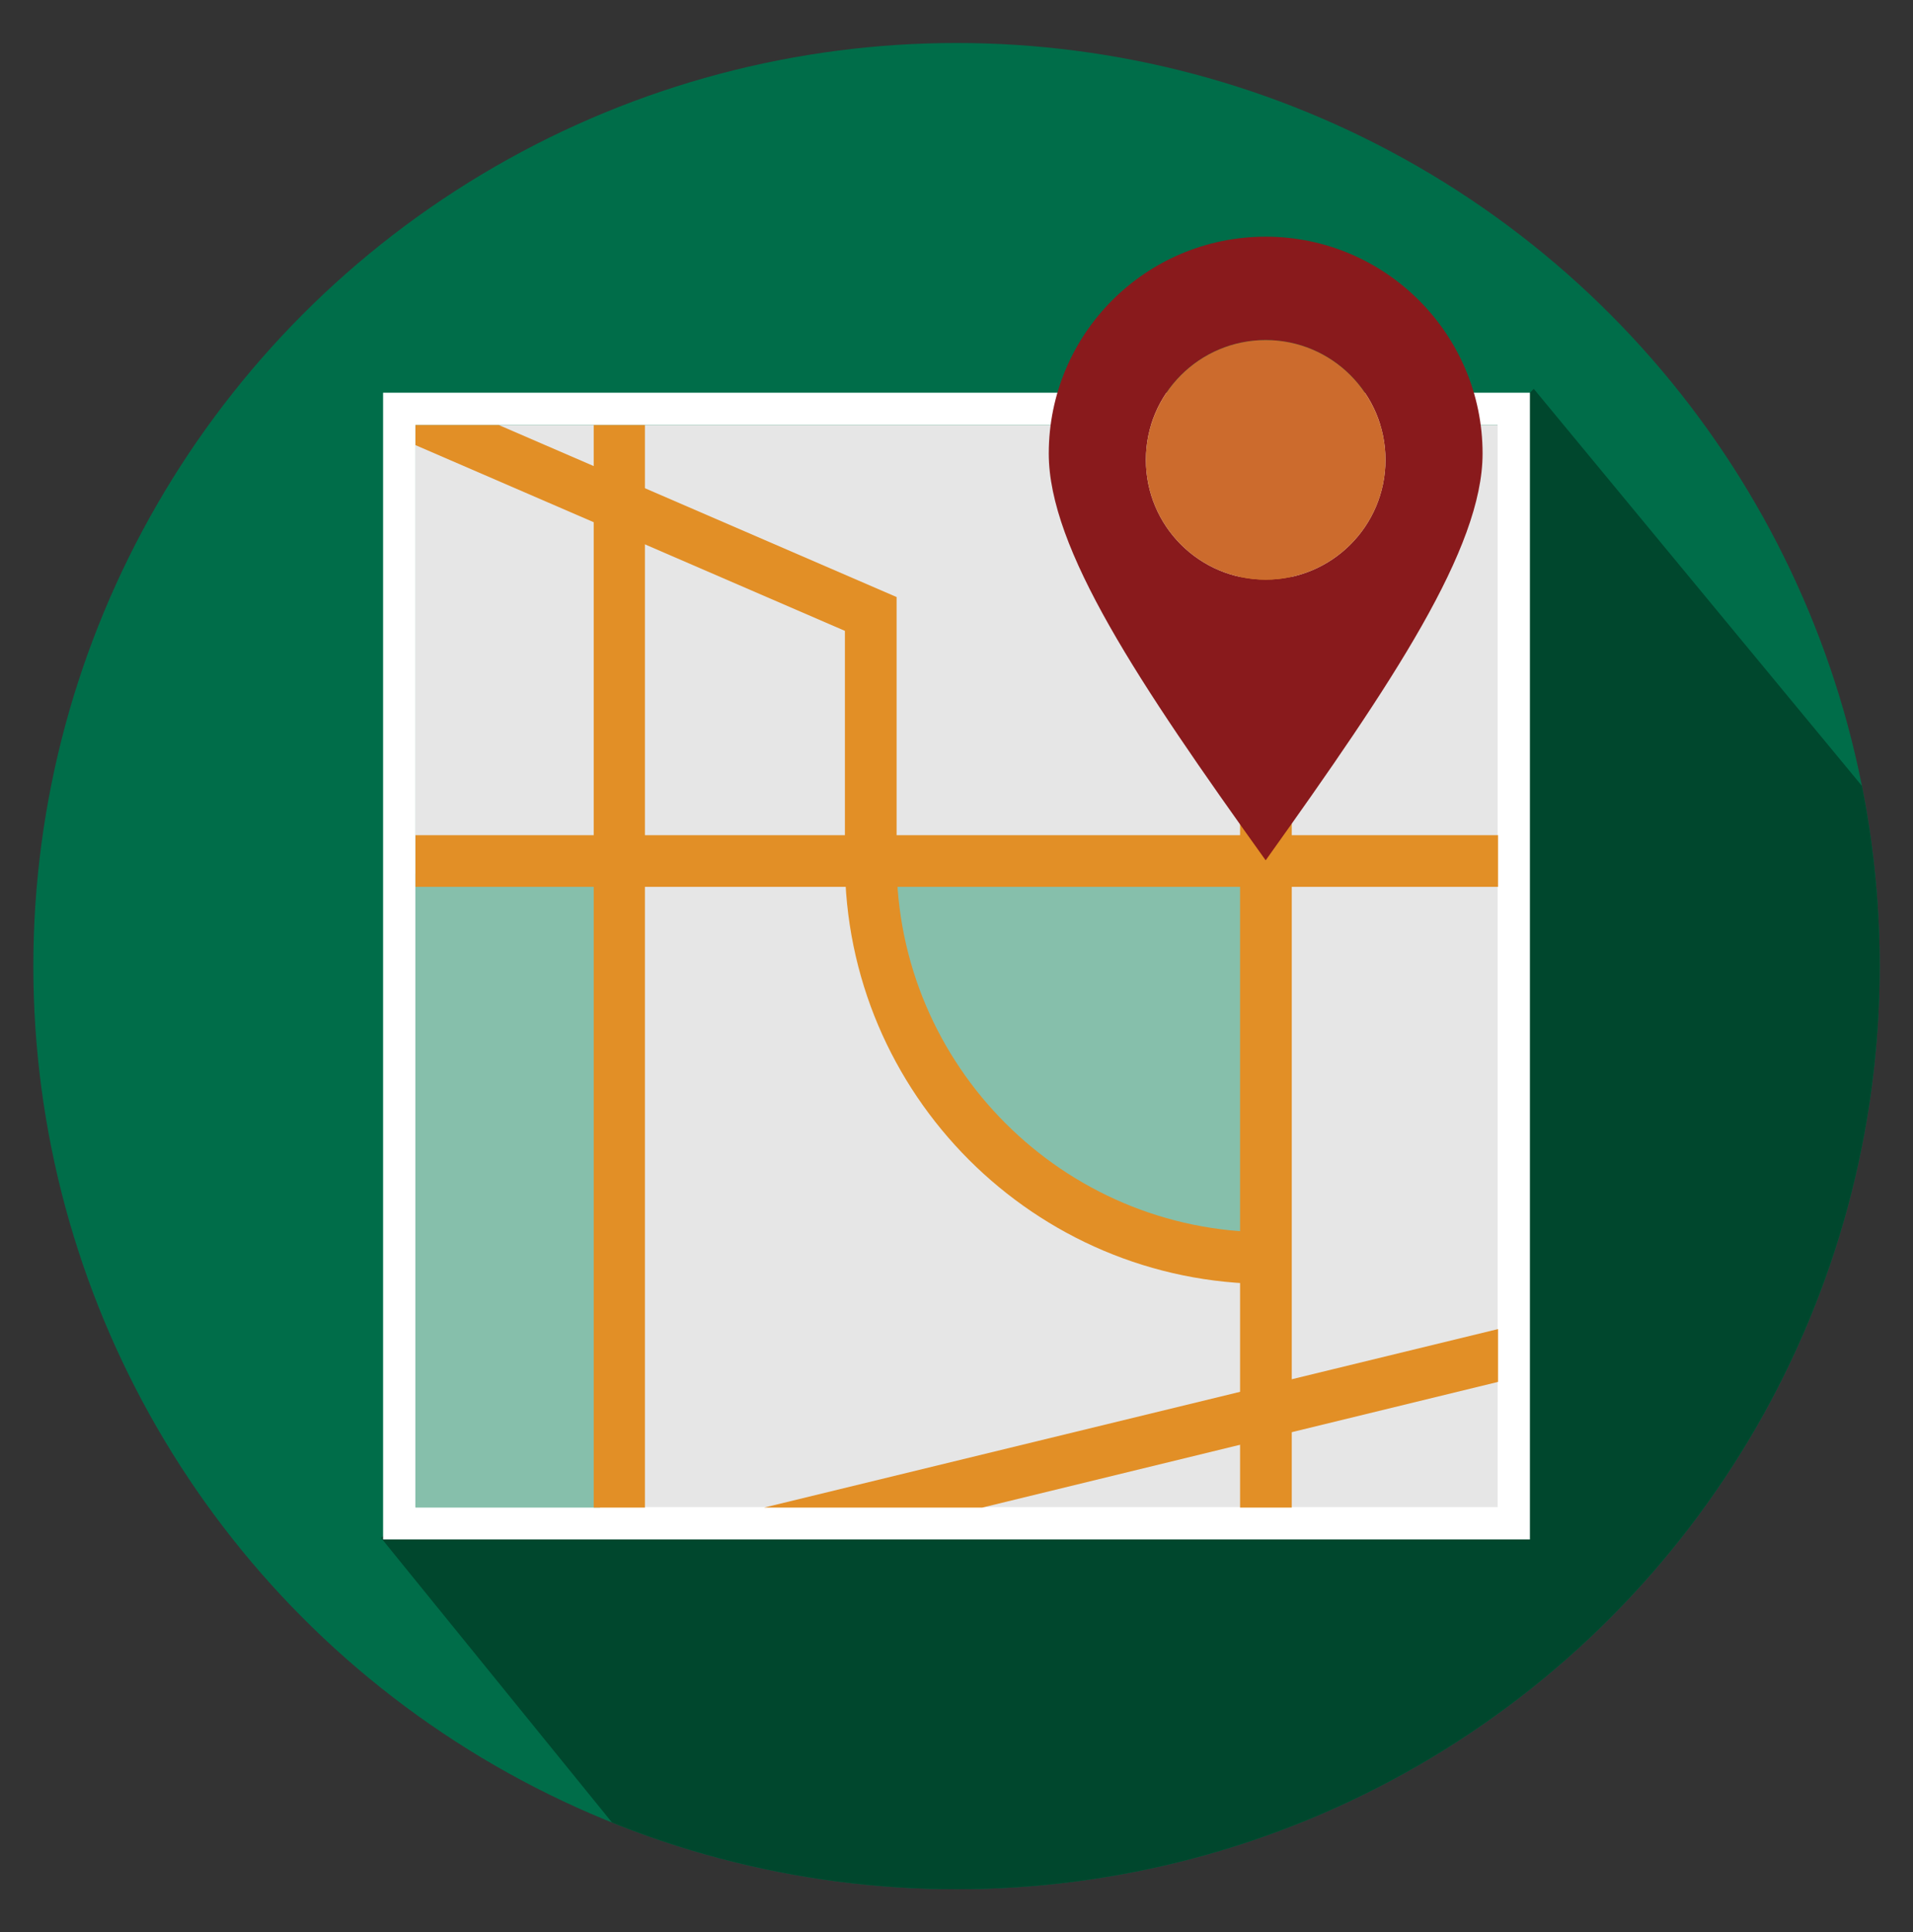
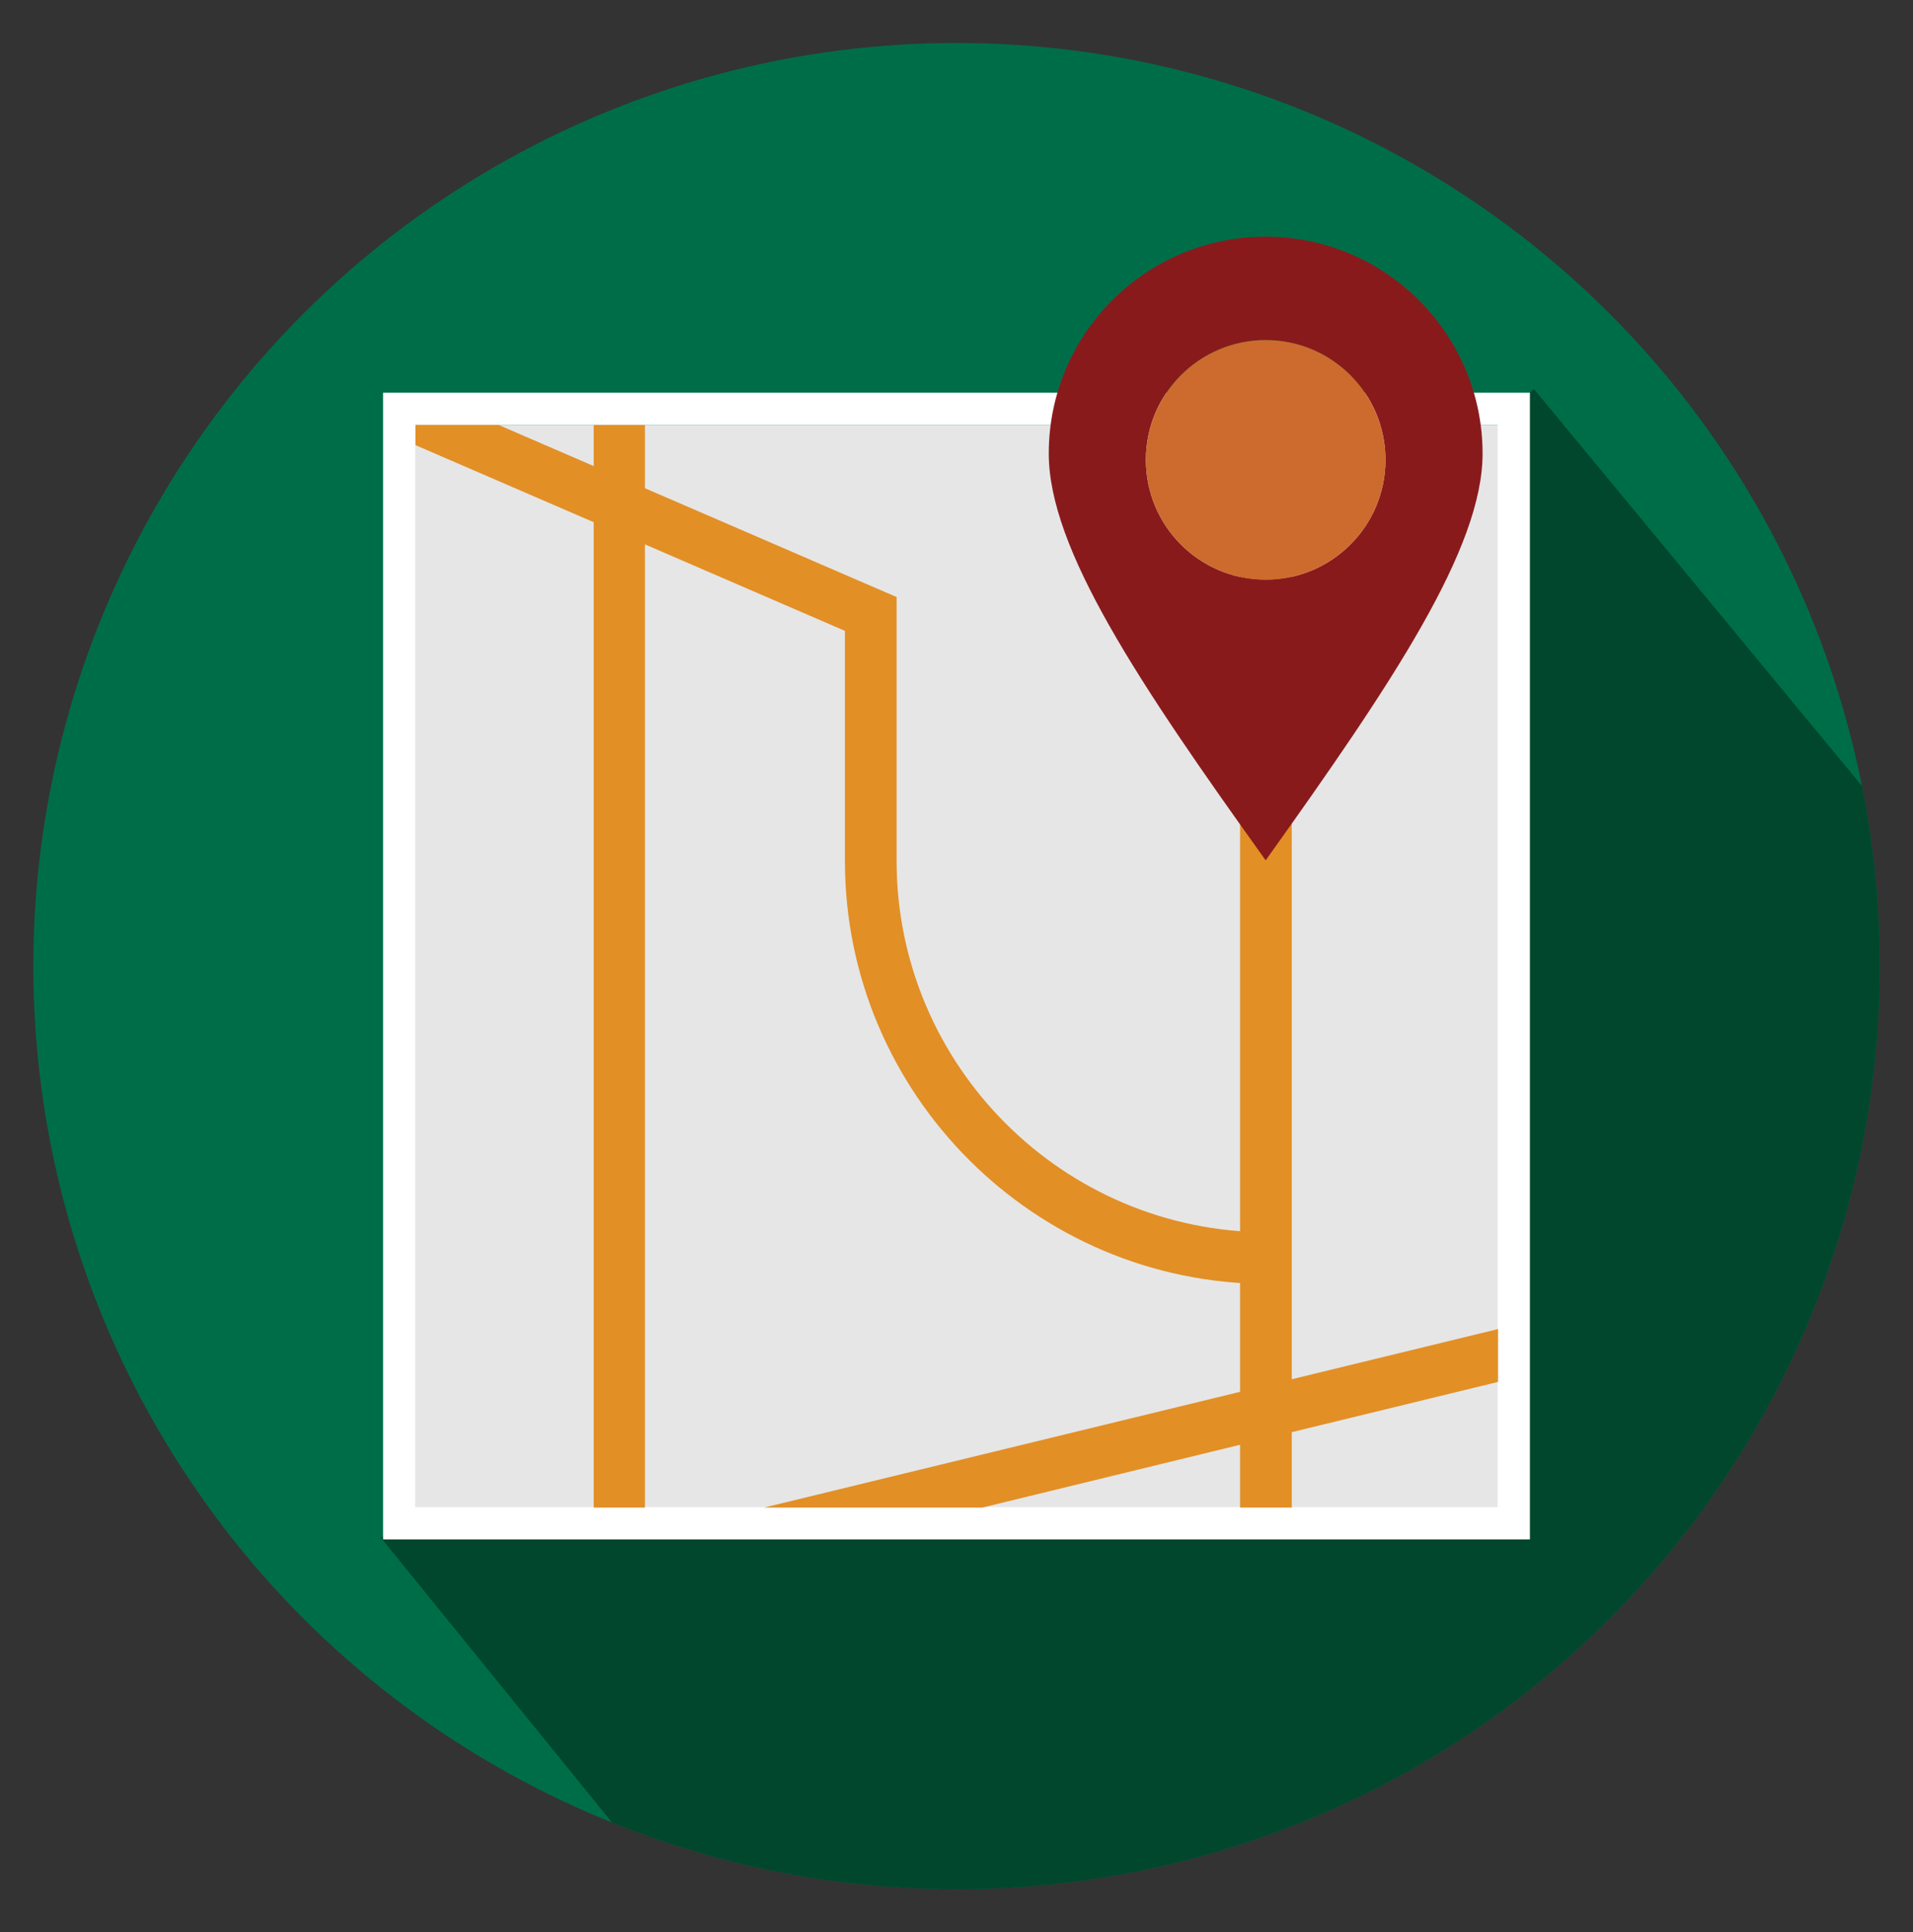
<svg xmlns="http://www.w3.org/2000/svg" xmlns:xlink="http://www.w3.org/1999/xlink" version="1.1" id="Layer_1" x="0px" y="0px" viewBox="602 0 396 400" enable-background="new 602 0 396 400" xml:space="preserve">
  <rect x="602" y="0" width="396" height="400" fill="#333333" stroke="none" />
  <g>
    <circle fill="#006D49" cx="800" cy="200" r="191.1" />
    <g>
      <g>
        <defs>
          <circle id="SVGID_1_" cx="800" cy="200" r="191.1" />
        </defs>
        <clipPath id="SVGID_2_">
          <use xlink:href="#SVGID_1_" overflow="visible" />
        </clipPath>
        <polygon clip-path="url(#SVGID_2_)" fill="#00472D" points="1064.7,256.2 805.7,472.2 680.9,318.4 919.5,80.5    " />
      </g>
    </g>
    <g>
      <rect x="688" y="88" fill="#E6E6E6" width="224.1" height="224.1" />
    </g>
    <path fill="#FFFFFF" d="M912,88v224H688V88H912 M918.7,81.3H912H688h-6.7V88v224v6.7h6.7h224h6.7V312V88V81.3L918.7,81.3z" />
    <g>
      <g>
        <defs>
-           <rect id="SVGID_3_" x="688" y="88" width="224.1" height="224.1" />
-         </defs>
+           </defs>
        <clipPath id="SVGID_4_">
          <use xlink:href="#SVGID_3_" overflow="visible" />
        </clipPath>
        <rect x="685.3" y="180.9" clip-path="url(#SVGID_4_)" fill="#86BFAB" width="40.9" height="134.3" />
      </g>
      <g>
        <defs>
-           <rect id="SVGID_5_" x="688" y="88" width="224.1" height="224.1" />
-         </defs>
+           </defs>
        <clipPath id="SVGID_6_">
          <use xlink:href="#SVGID_5_" overflow="visible" />
        </clipPath>
-         <polygon clip-path="url(#SVGID_6_)" fill="#86BFAB" points="782.2,178.2 833.3,180 863.6,181.8 861.8,257.3 850,259.2      806.8,236.8 783.9,194.6    " />
      </g>
      <g>
        <defs>
          <rect id="SVGID_7_" x="688" y="88" width="224.1" height="224.1" />
        </defs>
        <clipPath id="SVGID_8_">
          <use xlink:href="#SVGID_7_" overflow="visible" />
        </clipPath>
        <g clip-path="url(#SVGID_8_)">
-           <rect x="688" y="172.9" fill="#E28F26" width="224.1" height="10.7" />
          <rect x="858.7" y="88" fill="#E28F26" width="10.7" height="224.1" />
          <path fill="#E28F26" d="M864.5,265.8c-48.3,0-87.6-39.3-87.6-87.6v-47.6L665,82.2l4.2-9.8l118.4,51.2v54.6      c0,42.4,34.5,76.9,76.9,76.9L864.5,265.8L864.5,265.8z" />
          <polygon fill="#E28F26" points="724.9,331.7 724.9,88 735.5,88 735.5,318.1 920.5,273.1 923.1,283.4     " />
        </g>
      </g>
    </g>
-     <path fill="#891A1C" d="M864,49c-24.8,0-44.9,20.1-44.9,44.9c0,19.7,18.6,47.5,44.9,84.2c26.3-36.8,44.9-64.6,44.9-84.2   C908.9,69.2,888.8,49,864,49z M864,120c-13.7,0-24.8-11.1-24.8-24.8s11.1-24.8,24.8-24.8s24.8,11.1,24.8,24.8S877.7,120,864,120z" />
+     <path fill="#891A1C" d="M864,49c-24.8,0-44.9,20.1-44.9,44.9c0,19.7,18.6,47.5,44.9,84.2c26.3-36.8,44.9-64.6,44.9-84.2   C908.9,69.2,888.8,49,864,49z M864,120c-13.7,0-24.8-11.1-24.8-24.8s11.1-24.8,24.8-24.8s24.8,11.1,24.8,24.8S877.7,120,864,120" />
    <circle fill="#CC6B2D" cx="864" cy="95.2" r="24.8" />
  </g>
</svg>